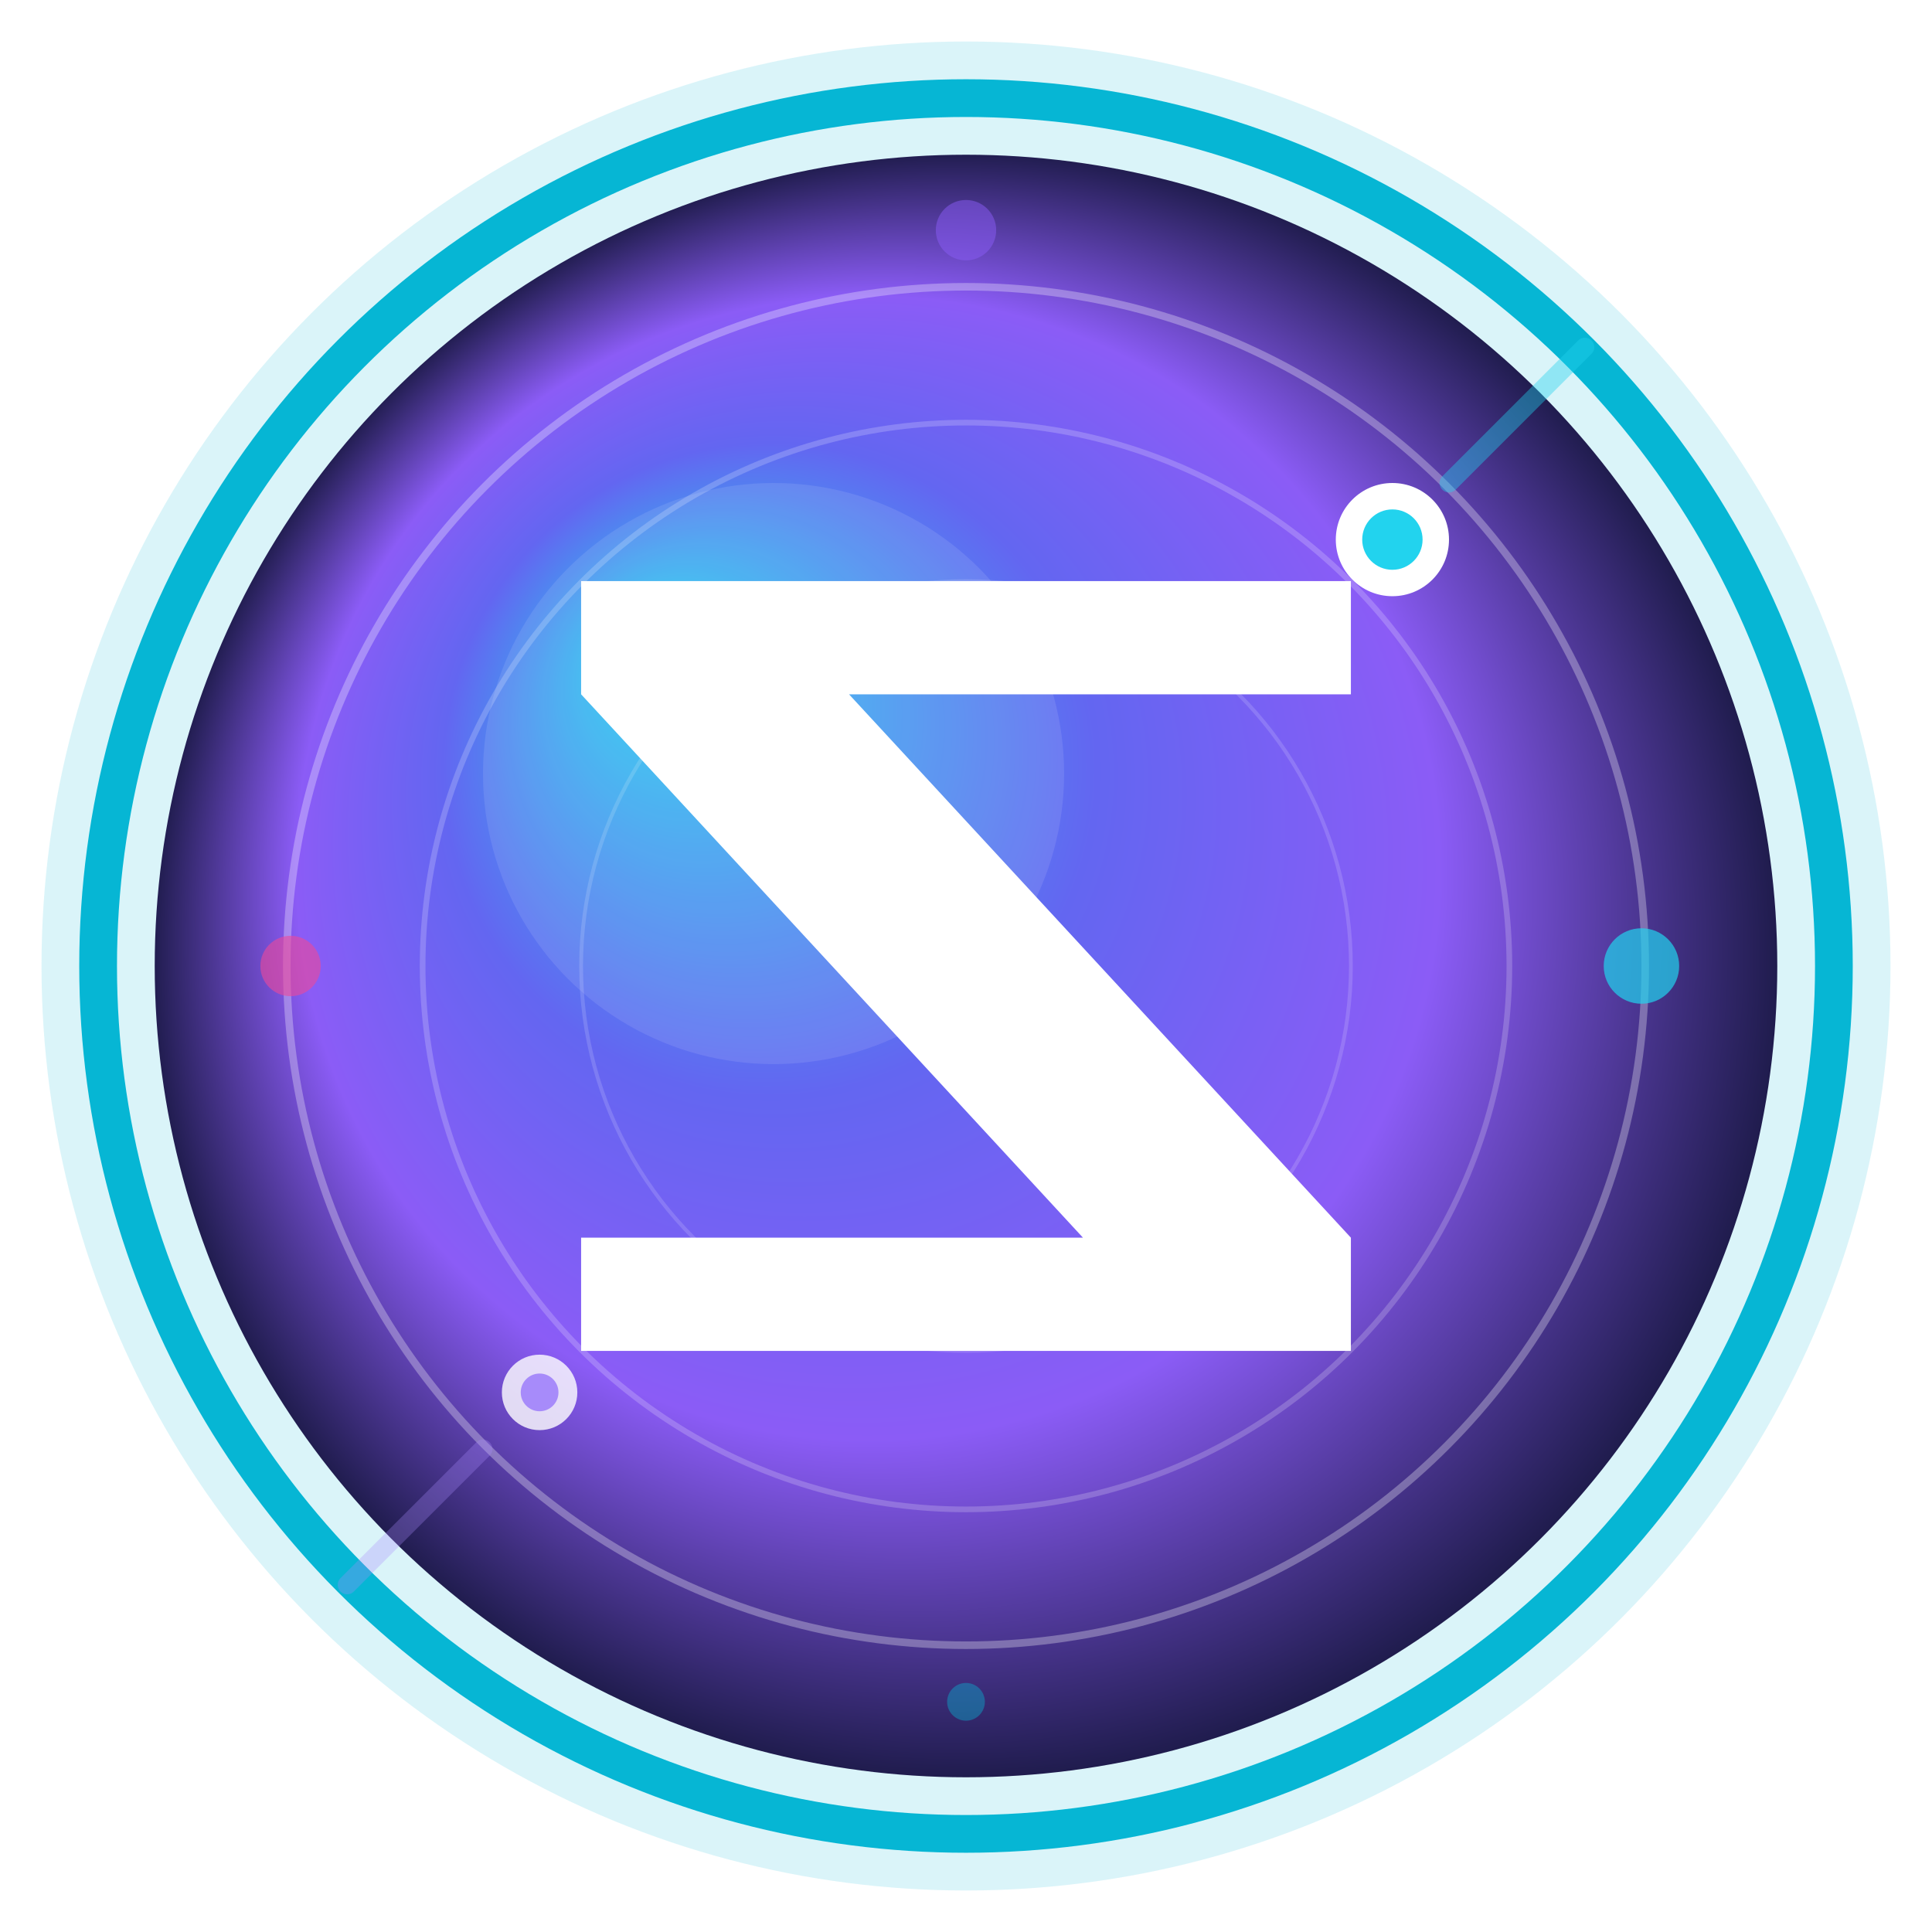
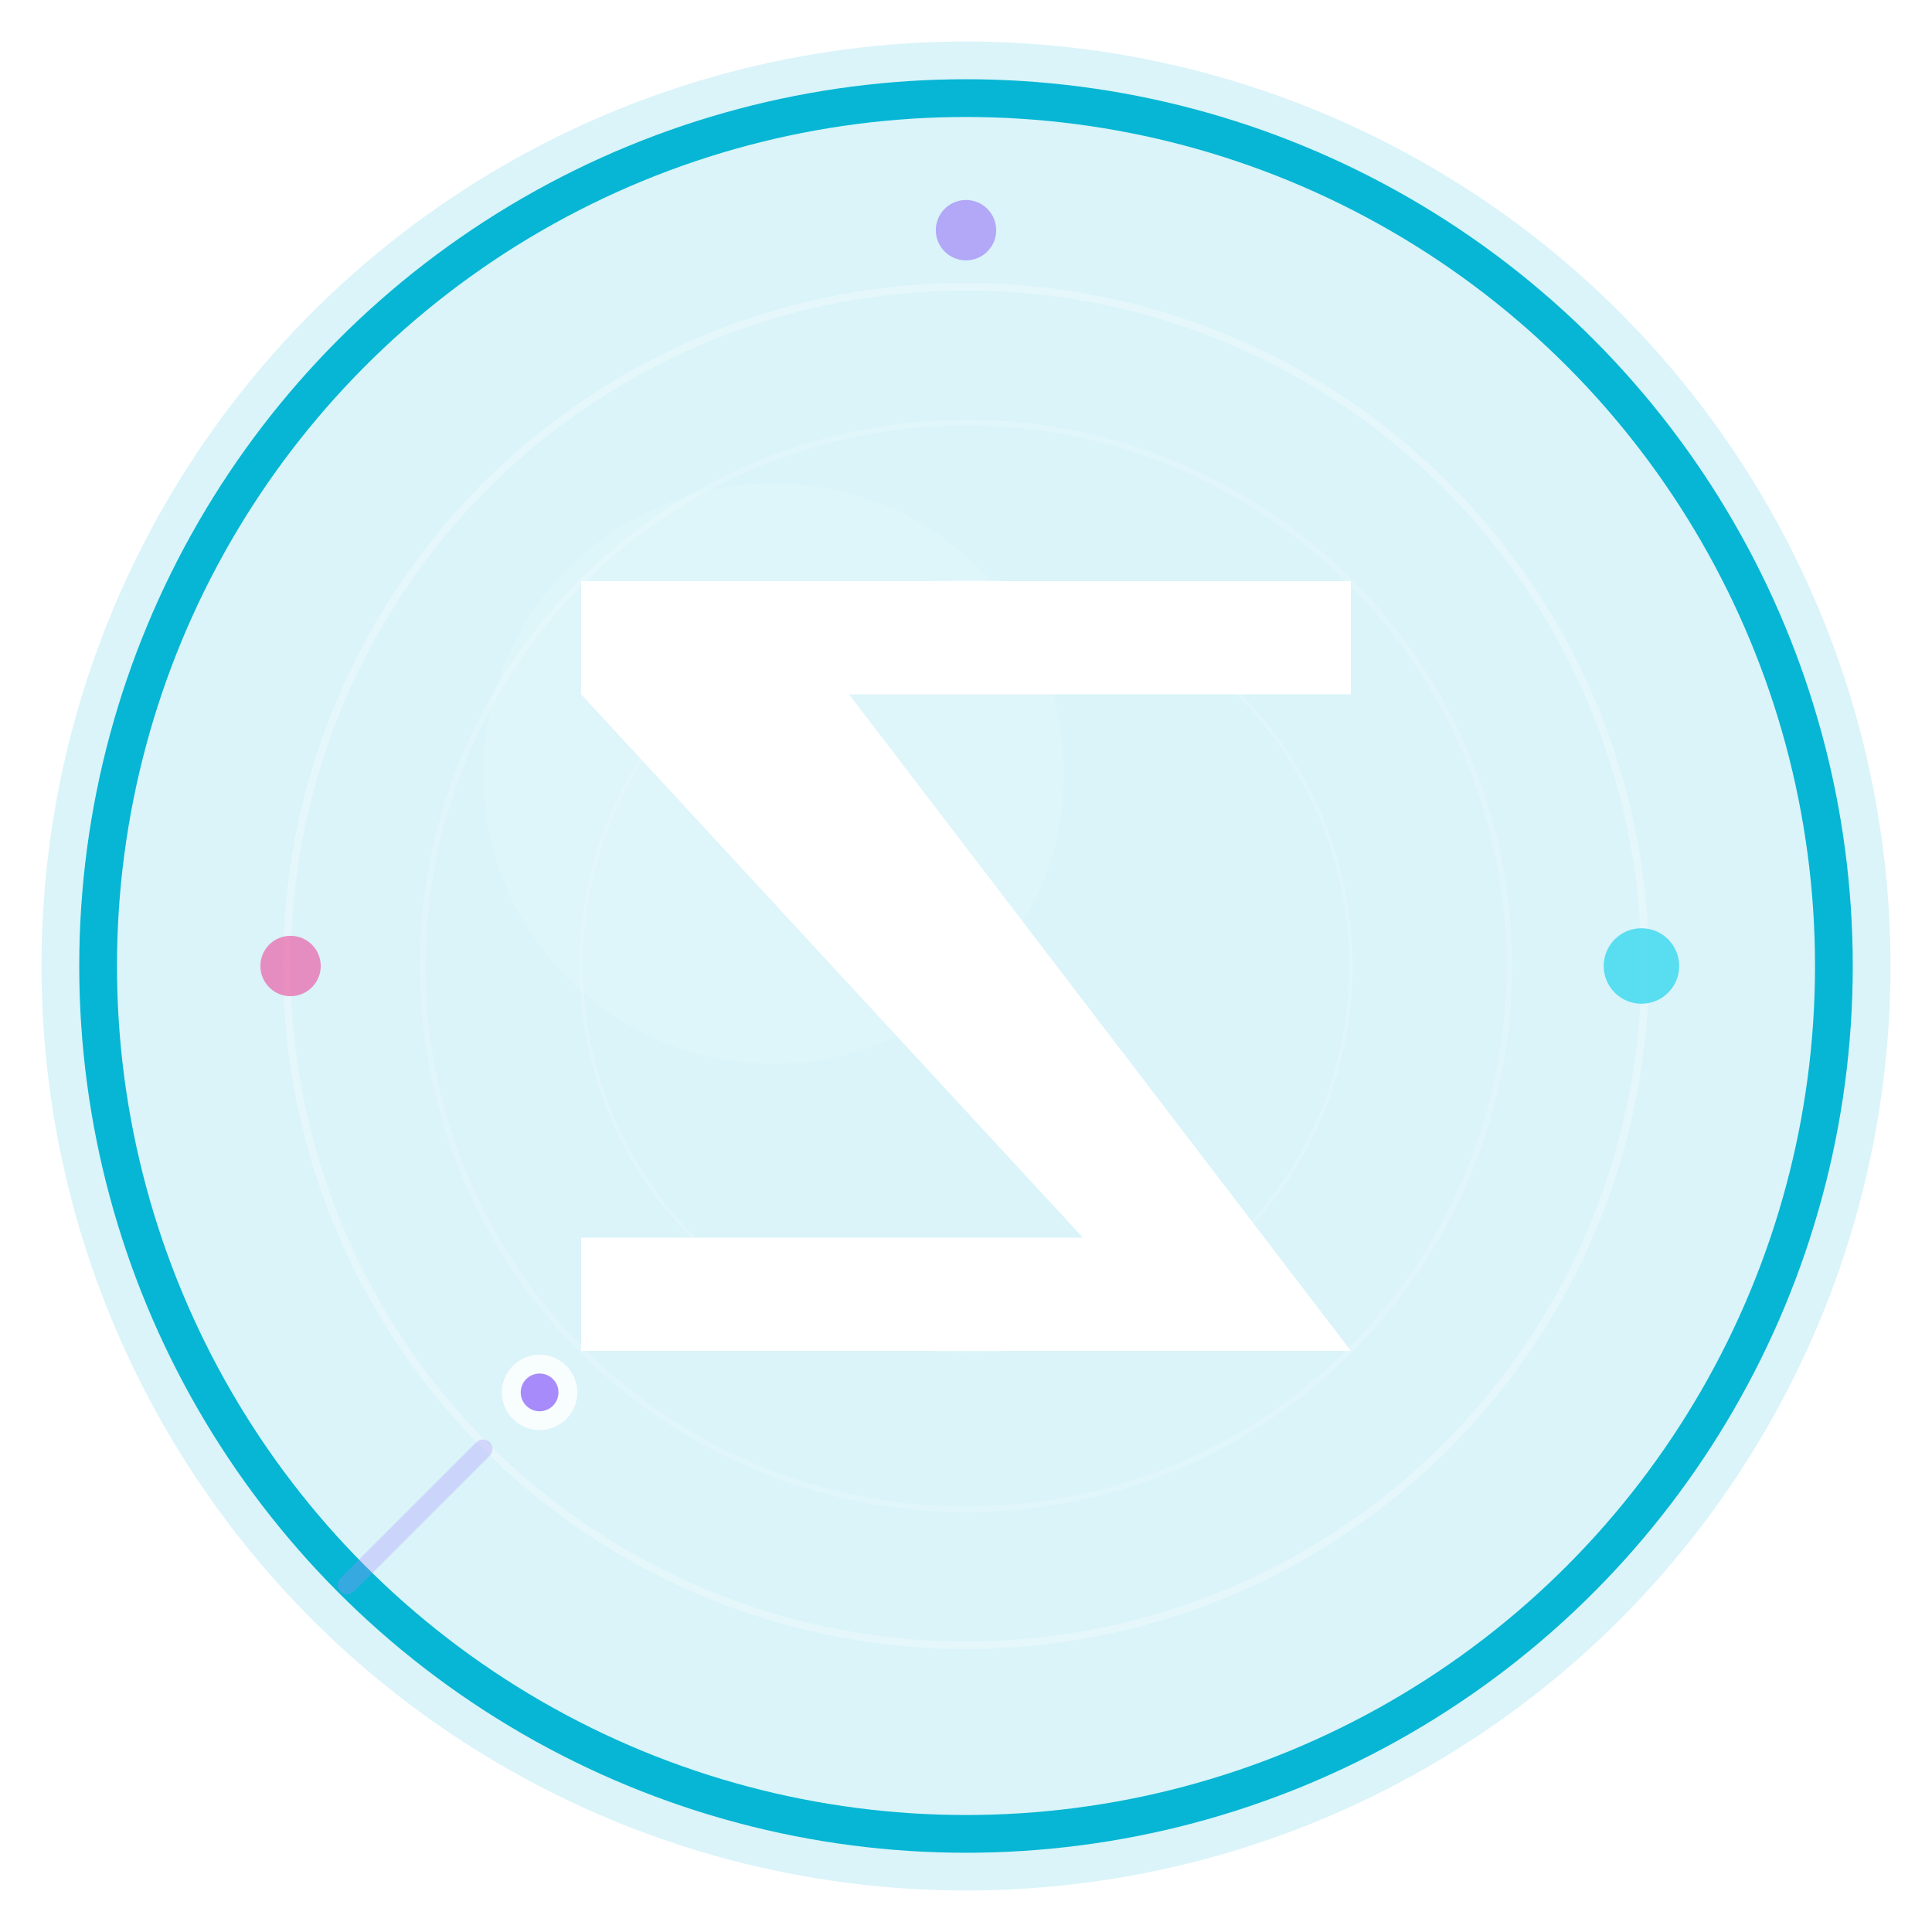
<svg xmlns="http://www.w3.org/2000/svg" viewBox="0 0 512 512" fill="none">
  <defs>
    <radialGradient id="portal" cx="50%" cy="50%" r="50%" fx="30%" fy="30%">
      <stop offset="0%" stop-color="#22D3EE" />
      <stop offset="40%" stop-color="#6366F1" />
      <stop offset="70%" stop-color="#8B5CF6" />
      <stop offset="100%" stop-color="#1E1B4B" />
    </radialGradient>
    <linearGradient id="ring" x1="0" y1="0" x2="512" y2="512">
      <stop offset="0%" stop-color="#06B6D4" />
      <stop offset="50%" stop-color="#8B5CF6" />
      <stop offset="100%" stop-color="#EC4899" />
    </linearGradient>
    <linearGradient id="z-grad" x1="128" y1="128" x2="384" y2="384">
      <stop offset="0%" stop-color="#FFFFFF" />
      <stop offset="100%" stop-color="#E0E7FF" />
    </linearGradient>
    <filter id="glow" x="-50%" y="-50%" width="200%" height="200%">
      <feGaussianBlur stdDeviation="10" result="blur" />
      <feMerge>
        <feMergeNode in="blur" />
        <feMergeNode in="SourceGraphic" />
      </feMerge>
    </filter>
    <filter id="shadow" x="-50%" y="-50%" width="200%" height="200%">
      <feDropShadow dx="0" dy="20" stdDeviation="40" flood-color="#8B5CF6" flood-opacity="0.5" />
    </filter>
  </defs>
  <circle cx="256" cy="256" r="245" fill="url(#ring)" opacity="0.15" />
  <circle cx="256" cy="256" r="230" fill="none" stroke="url(#ring)" stroke-width="10" filter="url(#glow)" />
-   <circle cx="256" cy="256" r="215" fill="url(#portal)" filter="url(#shadow)" />
  <circle cx="256" cy="256" r="180" fill="none" stroke="white" stroke-width="2" stroke-opacity="0.3" />
  <circle cx="256" cy="256" r="144" fill="none" stroke="white" stroke-width="1.5" stroke-opacity="0.2" />
  <circle cx="256" cy="256" r="102" fill="none" stroke="white" stroke-width="1" stroke-opacity="0.15" />
  <circle cx="205" cy="205" r="77" fill="white" fill-opacity="0.1" />
  <g filter="url(#glow)">
-     <path d="M154 154 L358 154 L358 184 L225 184 L358 328 L358 358 L154 358 L154 328 L287 328 L154 184 L154 154Z" fill="url(#z-grad)" />
+     <path d="M154 154 L358 154 L358 184 L225 184 L358 358 L154 358 L154 328 L287 328 L154 184 L154 154Z" fill="url(#z-grad)" />
  </g>
-   <circle cx="369" cy="143" r="15" fill="white" />
-   <circle cx="369" cy="143" r="8" fill="#22D3EE" />
  <circle cx="143" cy="369" r="10" fill="white" fill-opacity="0.8" />
  <circle cx="143" cy="369" r="5" fill="#A78BFA" />
  <circle cx="435" cy="256" r="10" fill="#22D3EE" fill-opacity="0.7" />
  <circle cx="77" cy="256" r="8" fill="#EC4899" fill-opacity="0.6" />
  <circle cx="256" cy="61" r="8" fill="#8B5CF6" fill-opacity="0.5" />
-   <circle cx="256" cy="451" r="5" fill="#06B6D4" fill-opacity="0.4" />
-   <line x1="384" y1="128" x2="420" y2="92" stroke="#22D3EE" stroke-width="5" stroke-opacity="0.4" stroke-linecap="round" />
  <line x1="128" y1="384" x2="92" y2="420" stroke="#A78BFA" stroke-width="5" stroke-opacity="0.3" stroke-linecap="round" />
</svg>